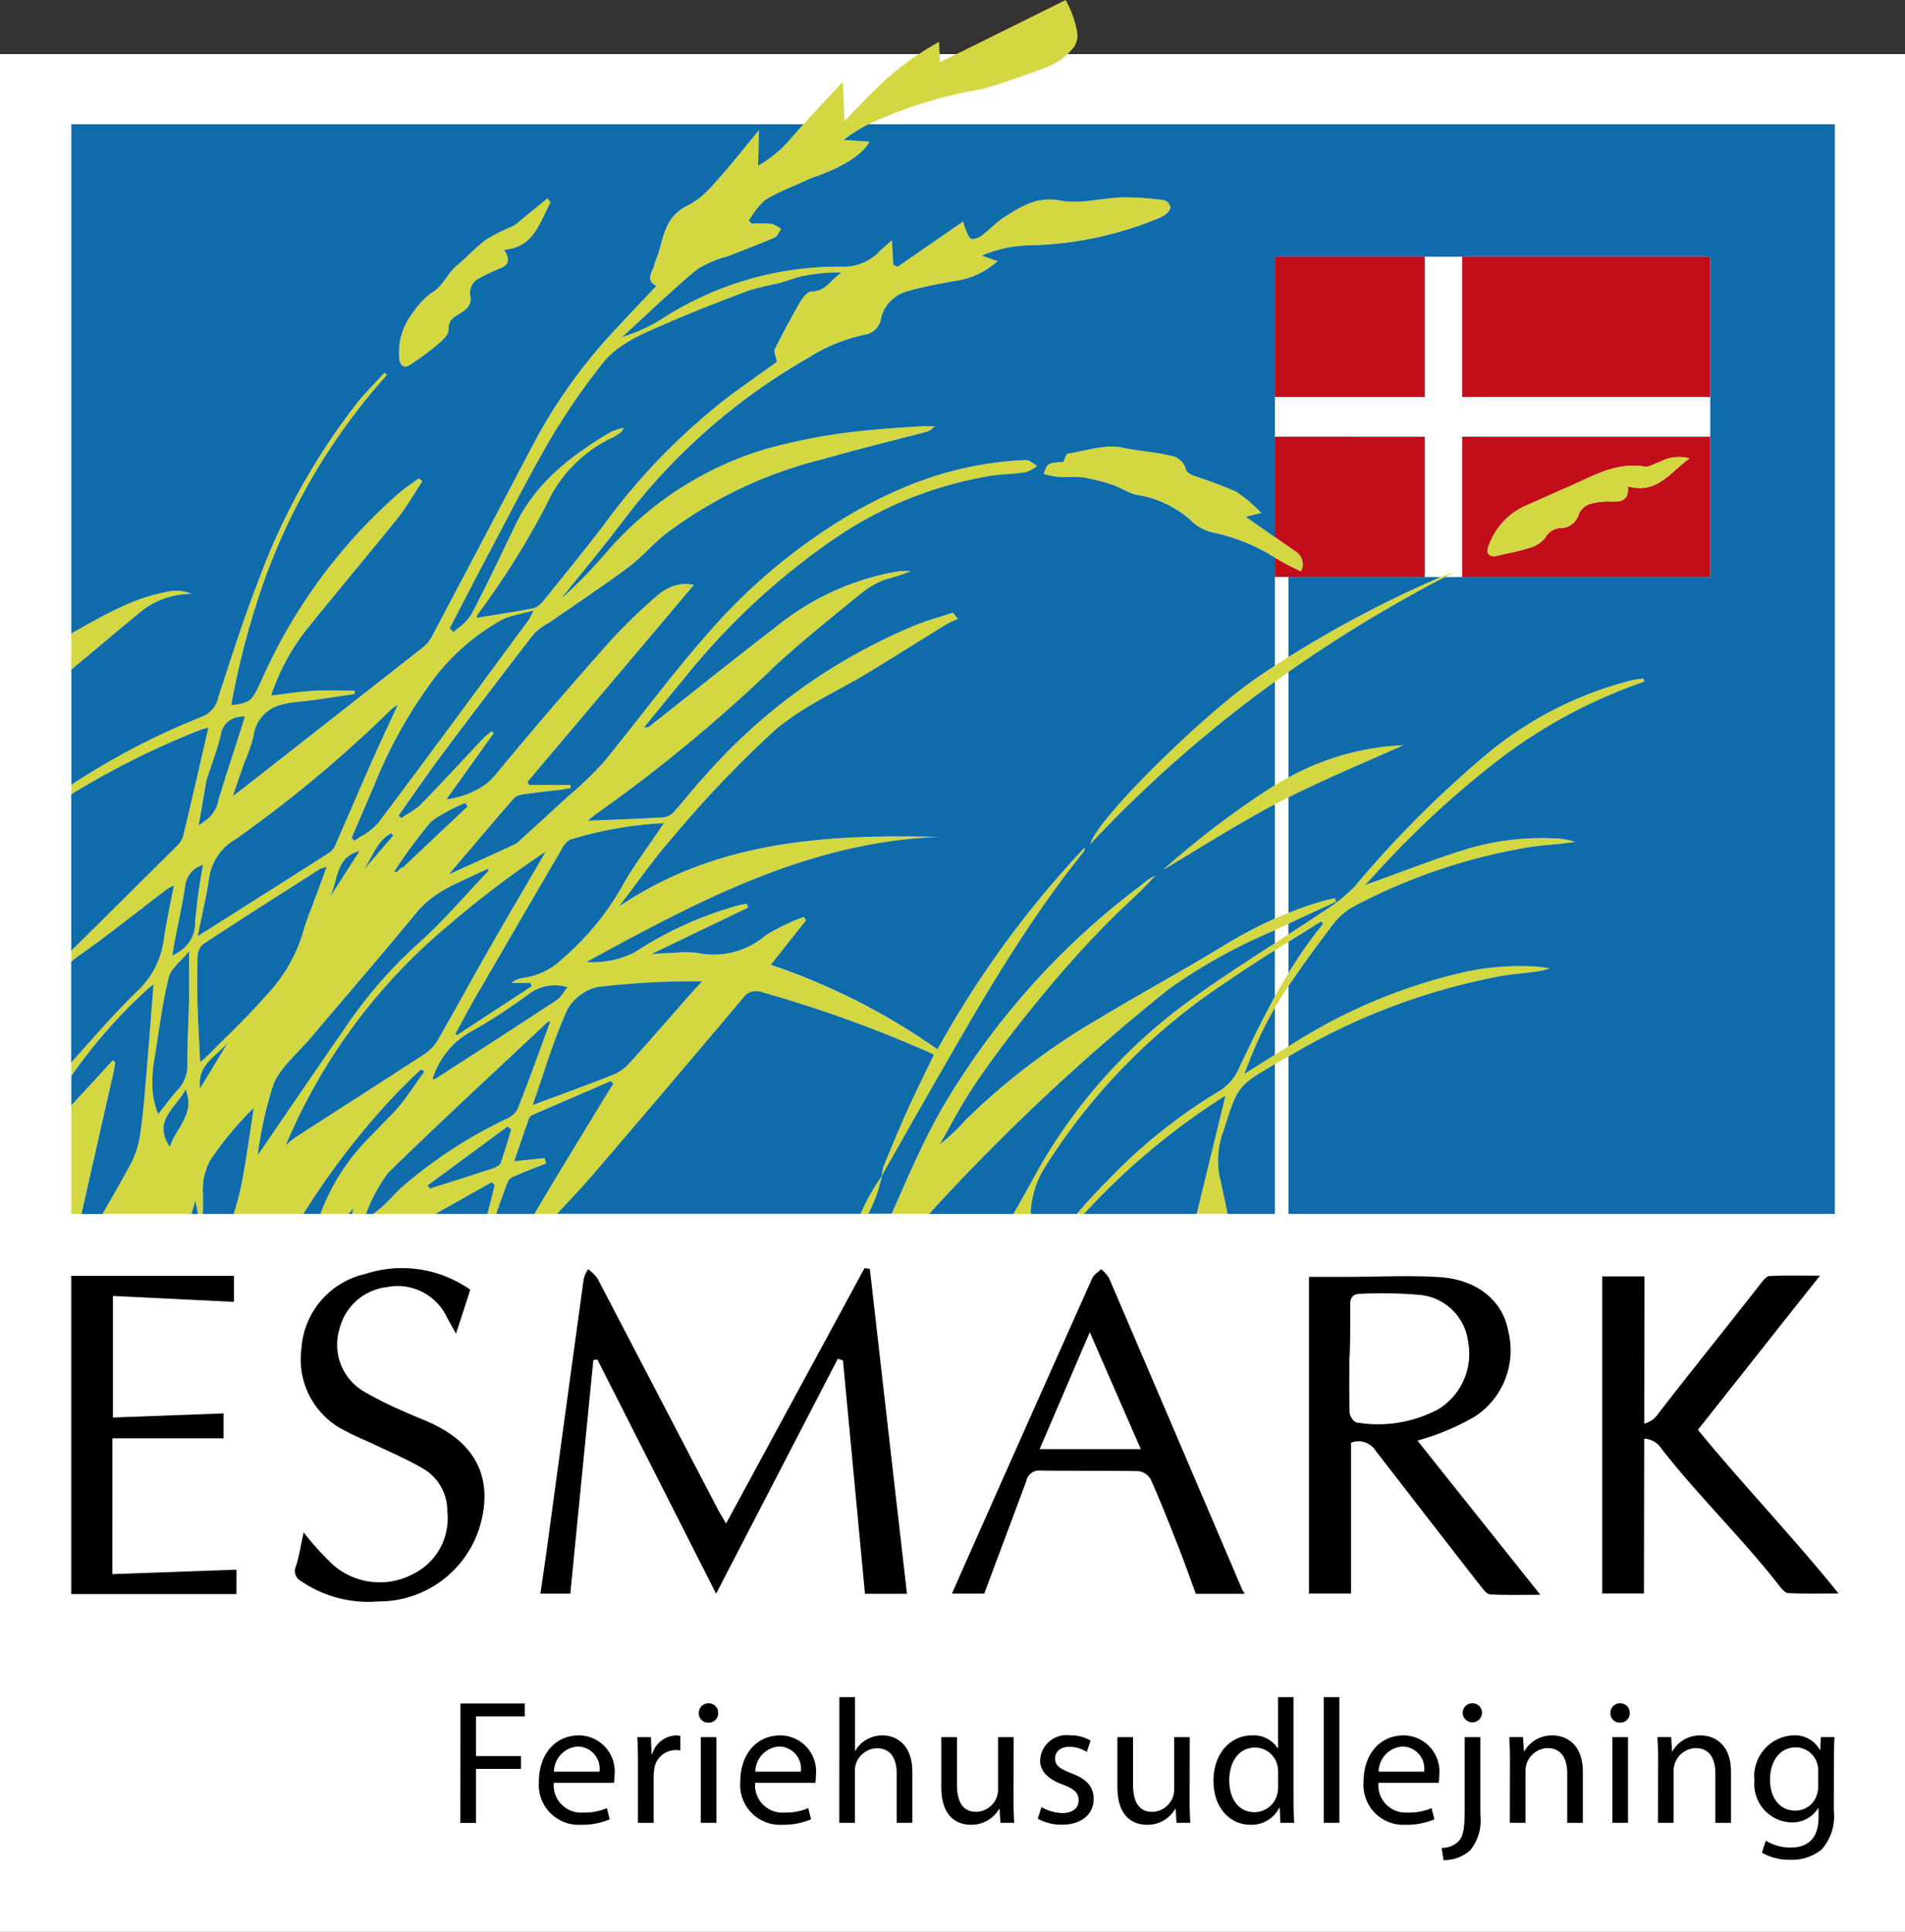
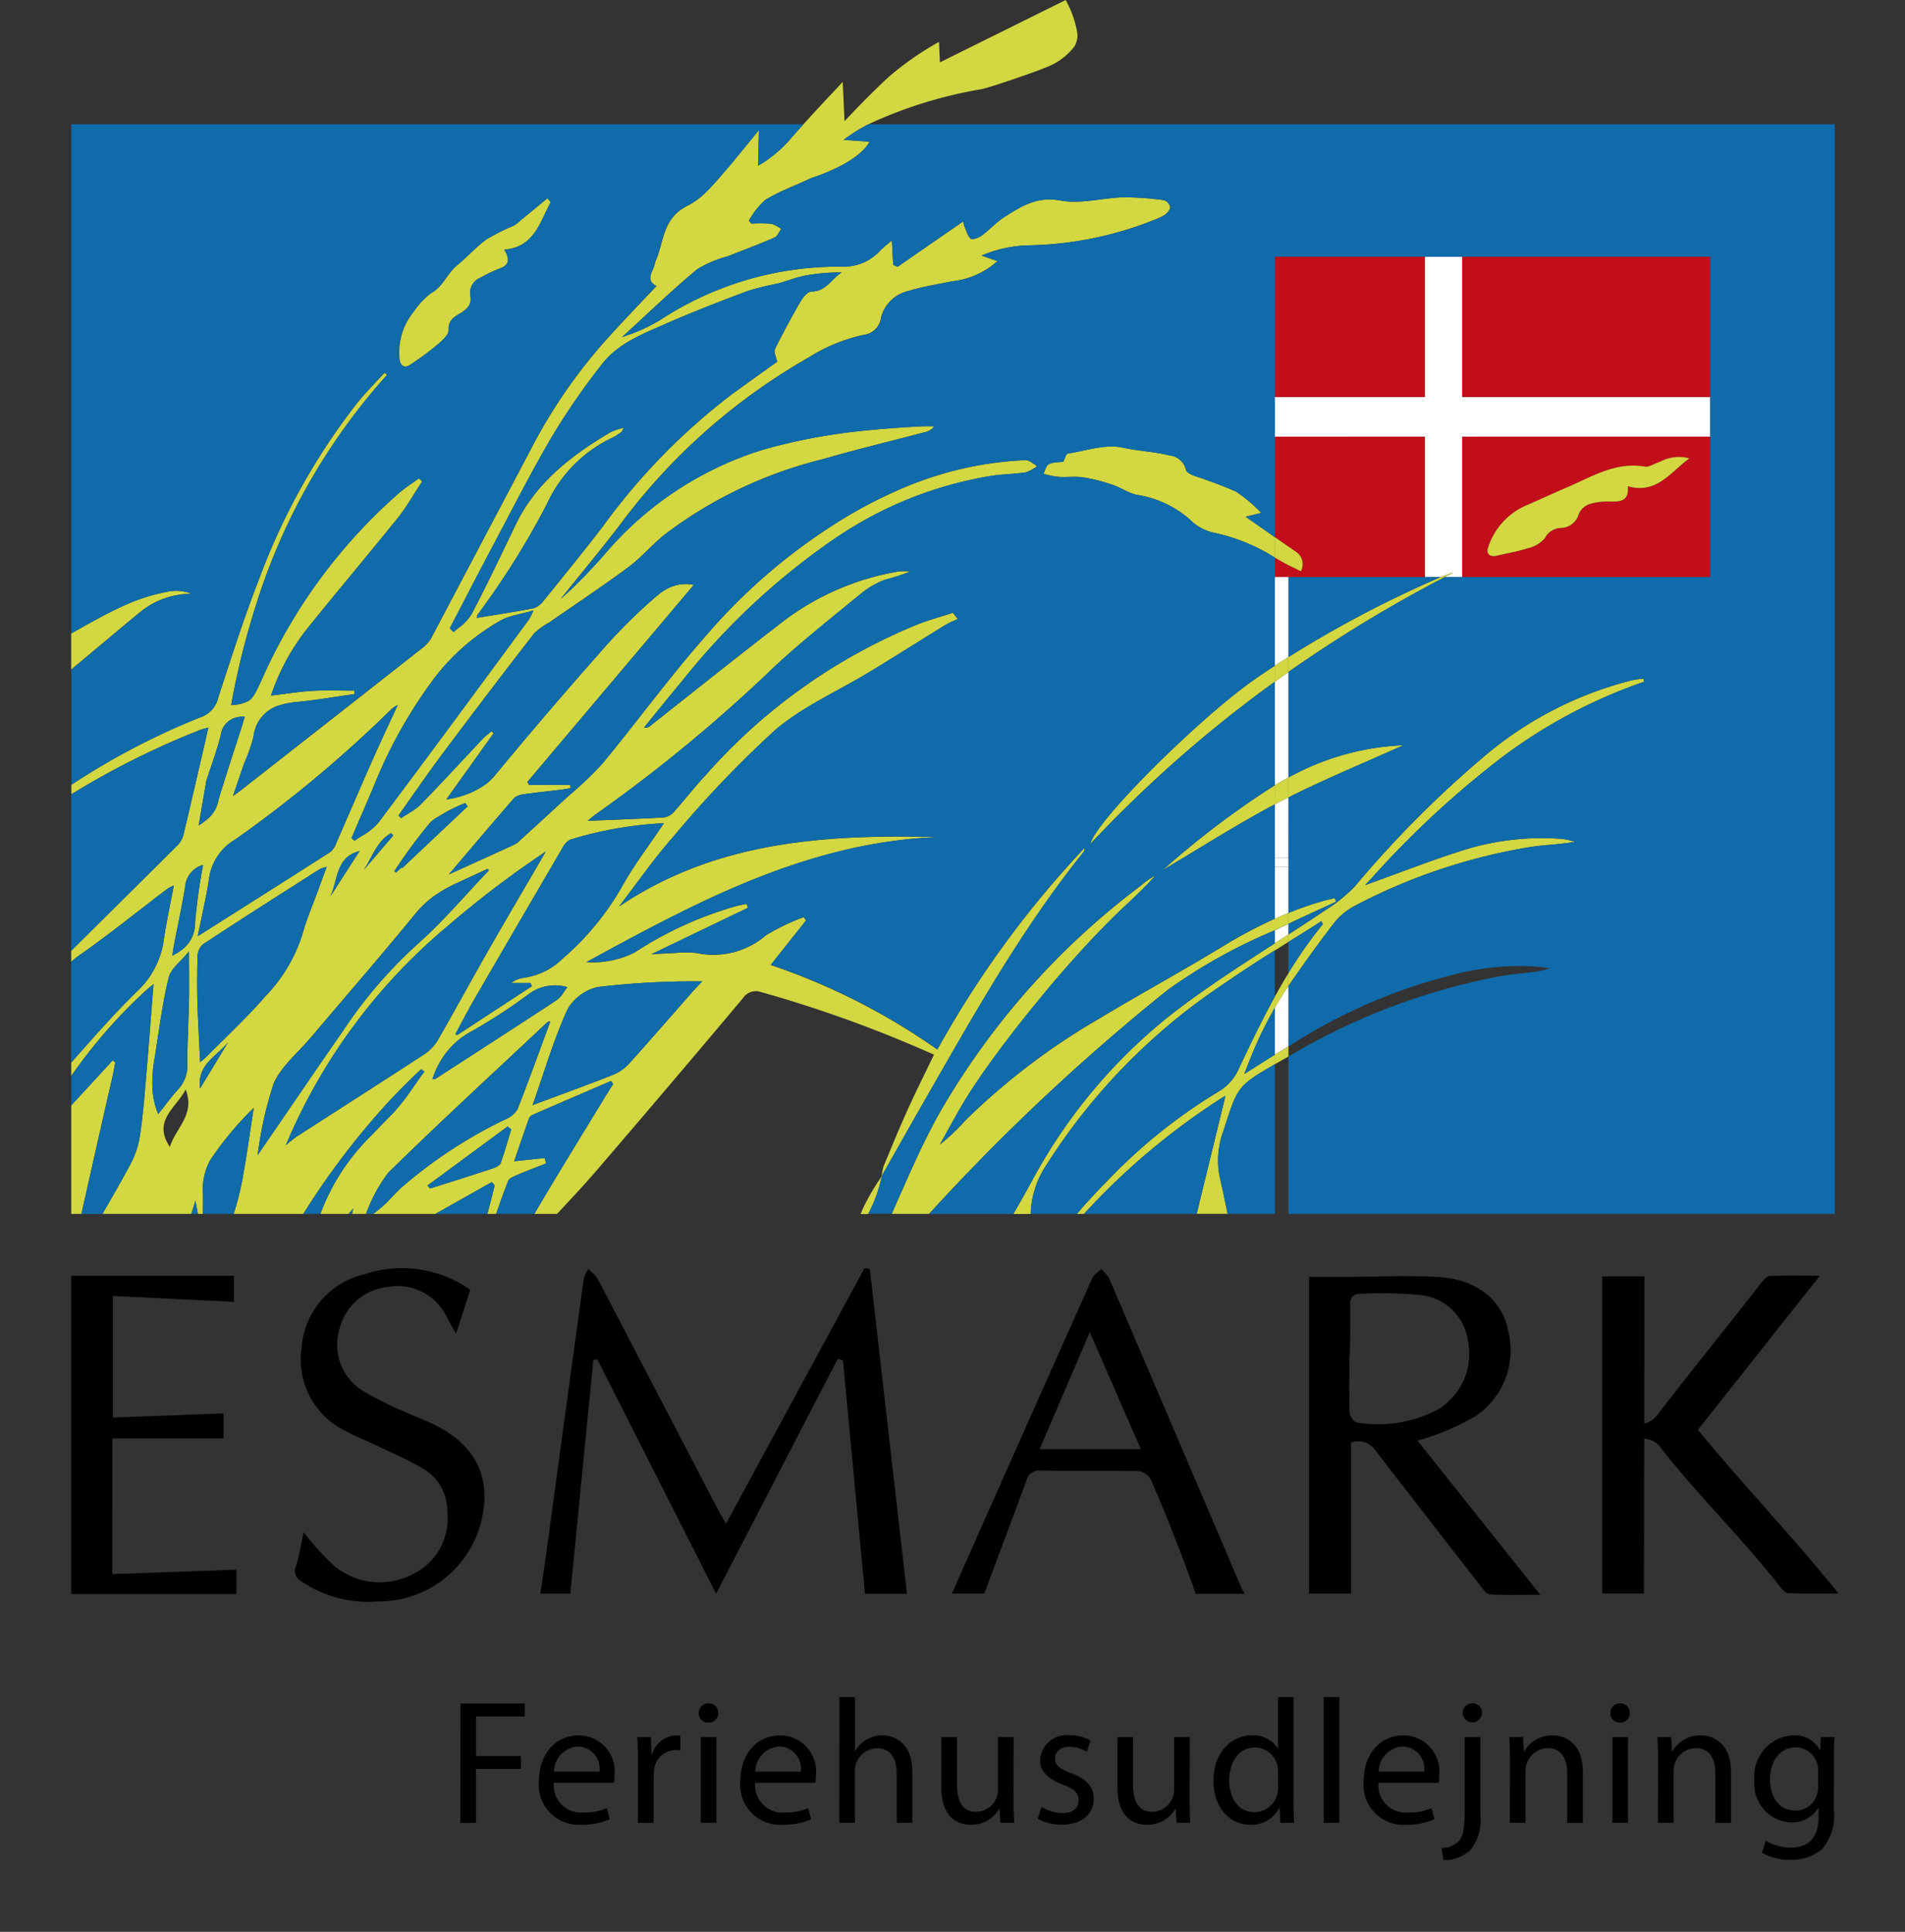
<svg xmlns="http://www.w3.org/2000/svg" data-name="Group 397" viewBox="0 0 134 135.864">
  <rect x="0" y="0" width="134" height="135.864" fill="#333333" stroke="none" />
  <defs>
    <clipPath id="a">
      <path fill="none" d="M0 0h134v135.864H0z" data-name="Rectangle 111" />
    </clipPath>
  </defs>
-   <path fill="#fff" d="M0 3.804h134v132.06H0z" data-name="Rectangle 106" />
+   <path fill="#fff" d="M0 3.804h134H0z" data-name="Rectangle 106" />
  <g data-name="Group 364">
    <g clip-path="url(#a)" data-name="Group 363">
      <path d="M115.656 100.169v.053l3.444.751.334-.42-.334-.412Z" data-name="Path 426" />
      <path d="M119.433 100.554c2.718-3.416 5.7-7.217 8.588-10.836-1.3 0-2.429-.033-3.551.027-.223.009-.469.33-.645.559-2.482 3.184-4.746 5.962-7.211 9.159a1.626 1.626 0 0 1-.958.657l.017-10.353h-2.97v22.3h2.934l.018-10.886a1.506 1.506 0 0 1 1.2.684c2.469 3.188 5.792 6.431 8.267 9.615.176.223.427.547.649.561 1.125.058 2.249.026 3.55.026-2.887-3.622-7.079-8.05-9.891-11.516" data-name="Path 427" />
      <path d="M115.425 100.171h-.561l.248 1.1a1.647 1.647 0 0 1 .542-.095v-.963Z" data-name="Path 428" />
      <path d="M115.425 100.171h.232v-.049a1.321 1.321 0 0 1-.4.015Z" data-name="Path 429" />
      <path d="m115.261 100.132-.4-.087a1.7 1.7 0 0 0 .4.087" data-name="Path 430" />
      <path d="m115.424 100.17.232.051v-.052Z" data-name="Path 431" />
      <path d="M7.906 101.158h7.82v-1.754c-2.606.1-5.205.195-7.782.289v-8.55c2.932.14 5.741.278 8.514.417v-1.833H5.012v22.384h11.622v-1.718c-2.895.1-5.787.205-8.732.313Z" data-name="Path 432" />
      <path d="m60.813 89.186-9.741 17.965c-.236-.412-.447-.744-.63-1.1q-4.208-8.078-8.421-16.151a2.953 2.953 0 0 0-.652-.639 2.523 2.523 0 0 0-.307.673q-1.288 9.347-2.552 18.689c-.154 1.139-.326 2.275-.5 3.458h2.106c.545-5.514 1.082-10.976 1.621-16.435.094-.009.186-.018.287-.026q4.166 8.214 8.348 16.465c2.884-5.564 5.718-11.044 8.559-16.521.124.036.248.073.365.112l1.547 16.416h2.955q-1.315-11.456-2.612-22.848c-.127-.02-.251-.042-.376-.059" data-name="Path 433" />
      <path d="M30.609 100.223c-.658-.325-1.355-.569-2.021-.881a26.515 26.515 0 0 1-3.04-1.508 3.817 3.817 0 0 1-1.655-4.416 3.9 3.9 0 0 1 3.331-2.9 3.839 3.839 0 0 1 4.212 2.122c.165.306.332.607.641 1.154.387-1.2.7-2.131 1-3.089a8.342 8.342 0 0 0-7.409-1.1 5.759 5.759 0 0 0-4.464 5.247 5.587 5.587 0 0 0 3.177 5.826c.649.355 1.339.617 2 .936 1.13.544 2.3 1.031 3.373 1.671a3.422 3.422 0 0 1 1.709 2.988 4.358 4.358 0 0 1-2.4 4.424 5 5 0 0 1-5.617-.627 19.917 19.917 0 0 1-2.087-2.3c-.192.86-.309 1.633-.537 2.373a.8.8 0 0 0 .364 1.061 8.4 8.4 0 0 0 5.414 1.424 7.417 7.417 0 0 0 7.115-5.153c1-3.249-.07-5.751-3.114-7.249" data-name="Path 434" />
      <path d="M80.943 104.042c.7 1.567 1.329 3.168 1.952 4.764.438 1.1.828 2.222 1.222 3.285h3.423c-.022-.127-.132-.222-.164-.3q-4.675-10.96-9.366-21.907a2.745 2.745 0 0 0-.559-.628c-.214.219-.514.4-.63.659q-4.559 10.206-9.094 20.425l-.764 1.733h2.272c1-2.684 1.986-5.294 2.954-7.906a.913.913 0 0 1 .981-.744c2.3.035 4.611-.005 6.912.043a1.174 1.174 0 0 1 .86.578m-7.815-2.124c1.189-2.766 2.312-5.391 3.529-8.227 1.237 2.836 2.385 5.466 3.593 8.227Z" data-name="Path 435" />
      <path d="M108.35 112.161c-2.99-3.751-5.853-7.336-8.644-10.845a16.924 16.924 0 0 0 4.087-1.722 5.564 5.564 0 0 0 2.281-6.046c-.389-2.074-2.176-3.554-4.789-3.726-2.137-.141-4.293-.023-6.436-.021h-2.774v22.269h2.961v-10.608a1.437 1.437 0 0 1 1.742.584q3.687 4.772 7.39 9.529c.18.226.422.548.644.559 1.119.059 2.243.027 3.538.027m-12.912-12.115c-.19-.019-.49-.432-.5-.676-.047-1.285-.022-2.573-.022-3.861.049 0 .075-2.535.058-3.792-.005-.481.224-.733.744-.726a30.331 30.331 0 0 1 4.028.068 3.776 3.776 0 0 1 3.526 3.33 4.556 4.556 0 0 1-2.121 4.734 9.022 9.022 0 0 1-5.71.922" data-name="Path 436" />
-       <path fill="#fff" d="m90.631 66.244-.955.6v3.252q.46-.835.955-1.65Z" data-name="Path 437" />
      <path fill="#fff" d="M104.114 27.92h-1.261v-9.868h-2.633v9.868H89.676v2.793h10.545v9.871h1.112a10.9 10.9 0 0 1 .928-.327c-.209.107-.415.218-.624.327h1.216v-9.871h17.449V27.92Z" data-name="Path 438" />
      <path fill="#c10e1a" d="M89.676 18.053h10.545v9.868H89.676z" data-name="Rectangle 107" />
      <path fill="#c10e1a" d="M89.676 30.714v7.063c.483.337.962.669 1.442 1a1.056 1.056 0 0 1 .387 1.4c-.458-.227-.88-.419-1.283-.647l-.546-.315v1.361h.955v.01h9.59v-9.871Z" data-name="Path 439" />
      <path fill="#c10e1a" d="M104.114 18.052h-1.261v9.868H120.3v-9.868Z" data-name="Path 440" />
      <path fill="#c10e1a" d="M104.114 30.714h-1.261v9.872H120.3v-9.871h-16.09m14.363 1.725c-1.237 1-2.18 2.3-4.074 1.762.111 1.036-.495 1.092-1.217 1.077a4.533 4.533 0 0 0-1.476.177 1.286 1.286 0 0 0-.752.7 1.334 1.334 0 0 1-1.281.981 1.307 1.307 0 0 0-1.1.713 2.223 2.223 0 0 1-1.237.721c-.693.229-1.43.342-2.143.517-.5.119-.79-.142-.6-.631a4.83 4.83 0 0 1 2.689-2.916c.939-.409 1.909-.857 2.838-1.256 1.724-.735 3.425-1.823 5.478-1.463.271.048.591-.159.876-.27l.275-.108a2.8 2.8 0 0 1 1.98-.2q-.129.1-.254.2" data-name="Path 441" />
      <path fill="#fff" d="M90.631 40.585h-.955v6.234q.468-.3.955-.609Z" data-name="Path 442" />
      <path fill="#fff" d="M90.631 47.261c-.32.225-.638.454-.955.683v7.278c.315-.186.633-.367.955-.539Z" data-name="Path 443" />
      <path fill="#fff" d="M90.631 56.082c-.2.1-.413.2-.617.3-.114.059-.225.125-.339.185v3.767h.955Z" data-name="Path 444" />
      <path fill="#fff" d="M89.676 40.575h.955v.01h-.955z" data-name="Rectangle 108" />
-       <path fill="#fff" d="M89.676 74.846v10.48h.955V74.305c-.3.172-.609.339-.911.515l-.045.026" data-name="Path 445" />
      <path fill="#fff" d="M90.631 60.966h-.955v3.648q.473-.213.955-.407Z" data-name="Path 446" />
      <path fill="#fff" d="M89.676 65.427v.909l.955-.617v-.746l-.124.058c-.276.134-.554.265-.831.4" data-name="Path 447" />
      <path fill="#fff" d="M89.676 70.874v3.3l.313-.193c.213-.131.429-.256.642-.385v-4.248l-.032.046a22.69 22.69 0 0 0-.923 1.478" data-name="Path 448" />
      <path fill="#fff" d="M89.676 60.335h.955v.631h-.955z" data-name="Rectangle 109" />
      <path fill="#d2d742" d="M81.894 14.081a20.633 20.633 0 0 0-2.874-.206c-1.487.042-3.025.493-4.441.226-1.644-.307-2.751.411-3.938 1.165-.571.364-1.036.9-1.589 1.3-.21.157-.652.315-.776.216a.682.682 0 0 1-.155-.2.177.177 0 0 1-.031-.055.428.428 0 0 1-.044-.086c-.02-.043-.041-.087-.057-.131v-.006a.067.067 0 0 1-.011-.029 1.697 1.697 0 0 0-.038-.089 2.811 2.811 0 0 0-.078-.208l-.023-.059a.98.98 0 0 1-.057-.212 1.281 1.281 0 0 1-.036-.132c-1.568 1.083-3.091 2.133-4.607 3.188-.075-.033-.147-.059-.217-.092-.032-.01-.058-.025-.092-.039-.026-.48-.056-.964-.086-1.543a1.849 1.849 0 0 1-.01-.189c-.314.277-.586.491-.832.733a3.465 3.465 0 0 1-2.668 1.122 22.862 22.862 0 0 0-12.731 3.706 11.49 11.49 0 0 1-2.218 1.063c-.178.063-.35.127-.531.186 1.747-1.6 3.451-3.24 5.266-4.76a7.921 7.921 0 0 1 2.163-.921c1.107-.439 2.217-.849 3.3-1.323.2-.083.308-.384.455-.593a.088.088 0 0 1 .009-.011 2.121 2.121 0 0 0-.678-.36 9.88 9.88 0 0 0-1.341-.017h-.074a3.56 3.56 0 0 0-.179-.2 5.518 5.518 0 0 1 1.143-1.453 10.487 10.487 0 0 1 1.175-.624.516.516 0 0 0 .055-.027l.62-.277c.355-.153.709-.3 1.055-.463.127-.059.254-.115.38-.174a13.255 13.255 0 0 0 2.221-.942c1.56-.863 1.834-1.6 1.834-1.6l-1.82-.124a11.368 11.368 0 0 1 1.743-1.1 30.957 30.957 0 0 1 7.976-2.472c.82-.19 3.89-1.255 4.455-1.507a4.461 4.461 0 0 0 2.067-1.5 1.5 1.5 0 0 0 .174-1.094A7.389 7.389 0 0 0 74.962 0l-4.37 2.167-4.477 2.218-.063-1.44a21.2 21.2 0 0 0-3.513 2.443c-1.443 1.312-3.134 3.135-3.134 3.135l-.126-2.758s-1.52 1.6-2.765 2.975c-.293.324-.571.635-.811.909a8.857 8.857 0 0 1-2.382 2.009l.061-2.508-1.693 2.069s-.057.067-.149.186c-.04.043-.084.092-.13.149-.35.414-.96 1.134-1.494 1.7-.061.064-.126.128-.187.191a5.324 5.324 0 0 1-1.355 1.019c-1.745.86-1.659 2.451-2.22 3.809-.1.217-.124.463-.225.672-.234.466-.336.886.253 1.167-1.234 1.312-2.442 2.559-3.6 3.849a37.157 37.157 0 0 0-5.156 7.473l-7.085 13.43a2.4 2.4 0 0 1-.618.7q-6.349 4.987-12.7 9.955a.247.247 0 0 1-.032.025l-.6.447c.314-.921.551-1.628.8-2.328a12.02 12.02 0 0 0 .643-1.863 2.563 2.563 0 0 1 1.914-2.222 5.728 5.728 0 0 1 1.065-.2c1.378-.128 2.748-.37 4.123-.563v-.241c-.965 0-1.929-.04-2.9.011s-1.924.213-2.977.336a15.506 15.506 0 0 1 2.452-4.583c2.124-2.655 4.328-5.25 6.459-7.9.645-.8 1.153-1.717 1.724-2.583l-.081-.073a7.305 7.305 0 0 0-.153-.139c-.447.328-.919.632-1.344.989a37.783 37.783 0 0 0-9.761 13.283c-.369.8-.557 1.174-.873 1.38a2.808 2.808 0 0 1-1.223.294 54.975 54.975 0 0 1 1.736-7 43.7 43.7 0 0 1 9.239-16.227c-.064-.048-.121-.1-.184-.147-.638.7-1.315 1.373-1.909 2.109a46.045 46.045 0 0 0-6.967 12.534c-1.053 2.7-1.924 5.463-2.824 8.211a1.889 1.889 0 0 1-1.231 1.369 50.444 50.444 0 0 0-9.1 4.755v.669a57.691 57.691 0 0 1 9.115-4.55c.046-.016.1-.03.145-.042.109-.028.223-.056.377-.1-.6 2.595-1.165 5.08-1.759 7.559a1.682 1.682 0 0 1-.429.732q-3.72 3.71-7.46 7.4v.784a4.965 4.965 0 0 1 .5-.407c2.138-1.494 4.167-3.138 6.246-4.715a3.616 3.616 0 0 1 .472-.252s0 .009 0 .013c-.251 1.331-.513 2.519-.692 3.724a6.1 6.1 0 0 1-1.851 3.674c-1.64 1.587-3.139 3.321-4.674 5.045v.945a36.225 36.225 0 0 1 5.286-6.041c.15-.134.309-.255.5-.417 0 .039-.006.078-.009.119-.187 2.355-.354 4.639-.556 6.921-.1 1.232-.211 2.466-.4 3.685a6.191 6.191 0 0 1-.615 1.851c-.636 1.209-1.329 2.393-2.015 3.582h6.26c.081-.27.176-.565.286-.929.055.3.106.561.15.815l.017.114h.343c.031-.448.024-.9.021-1.352a4.307 4.307 0 0 1 .512-2.434 23.258 23.258 0 0 1 3.059-3.674.478.478 0 0 1-.017.095c-.262 1.7-.495 3.4-.81 5.085a20.428 20.428 0 0 1-.587 2.282h4.9a53.628 53.628 0 0 1 6.035-7.925 44.663 44.663 0 0 1 2.252-2.25c.078.053.149.108.228.163-.647.865-1.214 1.808-1.927 2.61-.1.114-.193.234-.3.338-.5.505-.991 1.006-1.473 1.516a15.053 15.053 0 0 0-3.578 5.448 1.031 1.031 0 0 1-.035.1h1.984c.109-.13.222-.258.334-.388-.034.124-.063.257-.092.388h.983a11.082 11.082 0 0 1 1.554-2.888c.027-.025.049-.045.07-.067 3.642-3.569 7.4-7.024 11.122-10.518.034-.033.092-.036.224-.08-.767 2.072-1.493 4.1-2.278 6.095-.007.028-.02.056-.028.085a1.683 1.683 0 0 1-.793.69 32.581 32.581 0 0 0-7.382 4.832c-.43.388-.8.838-1.223 1.231a9.359 9.359 0 0 1-.762.62h4.375c1.321-.744 2.648-1.489 3.965-2.235q.1.113.207.22a86.072 86.072 0 0 1-.516 2.014h.62c.281-.8.552-1.579.849-2.327a.539.539 0 0 1 .241-.229 4.6 4.6 0 0 1 .456-.21c.648-.279 1.314-.523 1.97-.787-.032-.111-.058-.227-.092-.341a.134.134 0 0 0-.007-.035c-.669.07-1.337.139-2.148.225.363-1.071.7-2.053 1.047-3.028a.477.477 0 0 1 .251-.232.292.292 0 0 0 .037-.02c1.825-.8 3.65-1.576 5.475-2.366.052.073.1.148.15.222a3.284 3.284 0 0 0-.159.238l-.216.35c-.021.036-.051.069-.072.108-1.71 2.805-3.437 5.6-5.1 8.432h1.6c.934-1 1.861-1.984 2.736-3q5.2-6.052 10.341-12.171a1.092 1.092 0 0 1 1.28-.429 88.316 88.316 0 0 1 12.041 4.349l.118.051c-.64 1.331-1.277 2.592-1.857 3.881-.6 1.318-1.142 2.659-1.7 4a.734.734 0 0 0-.027.113l-.026.1c-.023.115-.048.234-.066.352l-.05.186a14.905 14.905 0 0 0-1.312 2.277c-.04.106-.086.206-.129.3h.537a9.981 9.981 0 0 0 .96-2.667.206.206 0 0 0-.022.026c1.014-1.786 2.017-3.576 3.042-5.357 3.44-5.994 6.809-12.033 11.162-17.443a.37.37 0 0 0 .067-.3c-.2.206-.385.421-.58.629a70.111 70.111 0 0 0-9.763 13.546 45.668 45.668 0 0 0-11.72-5.947c.095-.119.181-.226.271-.344.772-.971 1.5-1.886 2.214-2.791a2.592 2.592 0 0 0-.058-.079c-.037-.051-.075-.1-.109-.153a15.531 15.531 0 0 0-2.65 1.274 5.647 5.647 0 0 1-4.83 1.263 6.392 6.392 0 0 0-1.581-.01c-.495.013-1 .049-1.658.091.277-.137.554-.268.827-.4 2.048-.986 4.017-1.929 5.975-2.873-.026-.068-.049-.135-.078-.2a.546.546 0 0 1-.019-.066 6.491 6.491 0 0 0-.712.143 25.934 25.934 0 0 0-7.172 3.266 6.5 6.5 0 0 1-3.385.676c.236-.13.478-.258.718-.39 7.554-4.116 15.158-8.065 24.052-8.406-.954-.023-1.912-.035-2.864-.035-6.871.017-13.573.845-19.614 4.925 1.281-1.661 2.475-3.4 3.867-4.964a.018.018 0 0 0 .006-.012 77.47 77.47 0 0 1 7.082-7.413c1.972-1.694 4.469-2.769 6.718-4.141 1.78-1.082 3.538-2.2 5.311-3.289a7.226 7.226 0 0 1 .854-.4 11.437 11.437 0 0 1-.352-.442c-.84.274-1.689.506-2.511.827a39.982 39.982 0 0 0-14.908 10.62c-.029.034-.061.063-.089.095-.663.727-1.274 1.5-1.923 2.239-.066.072-.125.151-.19.223a1.187 1.187 0 0 1-.721.39c-1.758.1-3.521.161-5.346.237.11-.091.223-.183.337-.28.087-.067.17-.138.263-.2a108.441 108.441 0 0 0 12.609-10.428c1.94-1.784 4.011-3.426 6.053-5.1a6.04 6.04 0 0 1 1.637-.941 15.182 15.182 0 0 0 1.829-.594h-.164a3.8 3.8 0 0 0-.722.012 18.459 18.459 0 0 0-8.561 3.868c-2.993 2.3-5.934 4.663-8.9 7a.43.43 0 0 1-.41.094c.9-1.112 1.808-2.232 2.728-3.335a49.44 49.44 0 0 1 10.611-9.9c.035-.02.066-.04.1-.063a27.174 27.174 0 0 1 11.048-4.4c.778-.109 1.576-.118 2.355-.237a2.635 2.635 0 0 0 .782-.426.17.17 0 0 0-.035-.02c.014 0 .02-.015.035-.017-.266-.14-.528-.406-.784-.4a24.622 24.622 0 0 0-8.152 1.761 32.477 32.477 0 0 0-4.069 1.991 40.687 40.687 0 0 0-10.276 8.6c-2.542 2.885-4.819 6.005-7.266 8.974a25.116 25.116 0 0 1-2.4 2.289c-1.113 1.029-2.23 2.046-3.348 3.067a.407.407 0 0 0-.037.034 1.486 1.486 0 0 1-.372.3c-1.474.679-2.953 1.347-4.66 2.12 1.621-1.9 3.074-3.626 4.559-5.33a.8.8 0 0 1 .295-.2 1.515 1.515 0 0 1 .322-.092c.885-.129 1.779-.222 2.664-.327.242-.034.479-.075.718-.114 0-.065-.006-.137-.013-.2v-.028h-2.909l-.112-.213c3.879-4.589 7.757-9.176 11.706-13.856a2.717 2.717 0 0 0-1.665.169 3.737 3.737 0 0 0-.947.61 38.324 38.324 0 0 0-3.5 3.426 339.647 339.647 0 0 0-7.878 9.191 4.187 4.187 0 0 1-.664.637 6.192 6.192 0 0 1-2.751 1.05c1.144-1.6 2.232-3.126 3.322-4.646l-.1-.1-.046-.049c-.2.171-.416.325-.6.514-1.465 1.553-2.913 3.13-4.4 4.656a3.072 3.072 0 0 1-.456.364c-.291.206-.616.382-.916.582-.052-.064-.109-.129-.168-.2 1.046-1.471 2.067-2.964 3.151-4.411q3.153-4.212 6.376-8.374a4.572 4.572 0 0 1 1.058-.767c1.862-1.295 3.755-2.549 5.58-3.9.905-.671 1.646-1.559 2.522-2.272A30.4 30.4 0 0 1 57.849 32.3c2.379-.687 4.79-1.27 7.188-1.9a1.236 1.236 0 0 0 .693-.419c-.271 0-.543-.012-.814 0a72.961 72.961 0 0 0-4.212.314 40.527 40.527 0 0 0-6.952 1.305 23.8 23.8 0 0 0-11.272 7.434c-.708.8-1.435 1.577-2.205 2.317a22.28 22.28 0 0 1-.834.765c1.522-1.9 3.091-3.771 4.553-5.721a43.048 43.048 0 0 1 12.84-11.228 12.1 12.1 0 0 1 3.924-1.621 1.374 1.374 0 0 0 1.212-1.225 2.586 2.586 0 0 1 1.9-1.852c1.028-.31 2.1-.486 3.158-.693a5.637 5.637 0 0 0 3.056-1.348.41.41 0 0 0 .075-.065c-.335-.116-.614-.213-.966-.338a2.512 2.512 0 0 1-.153-.052 8.953 8.953 0 0 1 3.5-.722 24.931 24.931 0 0 0 8.627-1.779 4.3 4.3 0 0 0 .785-.373 1.146 1.146 0 0 0 .2-.2.536.536 0 0 0 .156-.34.662.662 0 0 0-.421-.481M35.304 81.542c-.027.079-.046.163-.076.242-.066.171-.344.316-.547.385-1.471.486-2.95.948-4.427 1.415-.06-.071-.121-.138-.184-.209.176-.131.351-.257.527-.385l5.109-3.765.251.209c-.21.7-.413 1.414-.654 2.108M16.57 59.025a87.785 87.785 0 0 0 10.87-9.057 1.587 1.587 0 0 1 .537-.376c-.027.045-.044.1-.07.143-.6 1.3-1.212 2.6-1.791 3.908-.833 1.88-1.637 3.772-2.465 5.652a1.4 1.4 0 0 1-.426.634c-2.844 1.82-5.7 3.628-8.758 5.56l-.548.344a.017.017 0 0 1-.011.01c.149-.74.3-1.436.44-2.116.141-.664.269-1.312.361-1.964a3.778 3.778 0 0 1 1.861-2.738m8.289.981a2.653 2.653 0 0 1 .436-.154q-.648 1-1.289 2c-.263.4-.519.806-.779 1.206.511-1.049.4-2.476 1.632-3.056m-10.366-5.021c.22-.692.464-1.377.687-2.07.062-.2.124-.4.184-.6s.115-.409.168-.615a1.446 1.446 0 0 1 1.187-1.255 2.477 2.477 0 0 1 .5-.05c-.081.267-.147.5-.219.734-.546 1.706-1.11 3.4-1.629 5.114a2.245 2.245 0 0 1-.82 1.4c-.153.121-.337.258-.58.425.185-1.082.361-2.093.533-3.1ZM12.325 79.83a4.369 4.369 0 0 0-.378.834c-1.223-1.85.4-2.7 1.115-4.038a2.12 2.12 0 0 1 .086.264c.358 1.226-.317 2.05-.824 2.941m.972-9.5c-.029 1.5-.127 3.005-.116 4.5a2.448 2.448 0 0 1-.652 1.786c-.3.332-.59.695-.882 1.076-.167.215-.334.431-.519.659a5.625 5.625 0 0 1-.386-1.54 9.354 9.354 0 0 1 .148-2.456c.046-.293.092-.583.132-.875.248-1.586.464-3.174.846-4.722.155-.647.872-1.154 1.429-1.847v.259c0 1.181.014 2.171 0 3.157m.426-5.441a2.335 2.335 0 0 1-.895 1.885 3.849 3.849 0 0 1-.705.437c.057-.347.092-.629.15-.91.253-1.34.555-2.669.761-4.015a1.723 1.723 0 0 1 1.223-1.449.079.079 0 0 0 .028-.012 40.629 40.629 0 0 0-.561 4.064m2.125 8.736c-.4.665-.81 1.334-1.231 2.034l-.542.893c-.228-1.711 1.2-2.273 1.958-3.237-.061.1-.125.2-.186.31m-1.213.586-.185.182a4.838 4.838 0 0 1-.375.306c-.066-1.455-.144-2.811-.188-4.165-.013-.43-.013-.859-.02-1.287 0-.226 0-.452.007-.677 0-.424.005-.85.019-1.276a1.2 1.2 0 0 1 .369-.87 463.287 463.287 0 0 1 4.418-2.866l3.812-2.433a2.385 2.385 0 0 1 .484-.152c-.21.574-.383 1.032-.546 1.489-.4 1.115-.879 2.208-1.19 3.348a11.072 11.072 0 0 1-2.6 4.289c-1.254 1.442-2.658 2.752-4.008 4.112m15.986 1.669a.622.622 0 0 1-.2.023 5.947 5.947 0 0 1 1.456-2.42 5.7 5.7 0 0 1 1.361-.981 39.373 39.373 0 0 0 4.031-2.638 3.067 3.067 0 0 1 2.647-.431c-.1.127-.191.252-.274.373a1.937 1.937 0 0 1-.47.526c-2.841 1.867-5.7 3.707-8.55 5.55m11.407-6.458a57.324 57.324 0 0 1 6.206-.4c.271-.013.562-.006 1.023 0h.136c-.35.371-.519.549-.684.733-1.479 1.678-2.942 3.373-4.443 5.032a3.143 3.143 0 0 1-1.115.795c-1.832.723-3.687 1.394-5.684 2.14.813-2.308 1.462-4.544 2.414-6.646a2.459 2.459 0 0 1 .441-.636 3.274 3.274 0 0 1 1.707-1.018m-1.98-10.335a.672.672 0 0 1 .062-.034 26.994 26.994 0 0 1 6.595-1.157c-1.049 1.566-2.082 2.906-2.9 4.368a19.278 19.278 0 0 1-1.817 2.675 19.614 19.614 0 0 1-2.459 2.527 4.823 4.823 0 0 1-2.57 1.285c-.017 0-.028.007-.046.012a1.831 1.831 0 0 0-.954.371h1.356c.017.034.026.066.04.1s.035.085.055.129l-5.262 3.443a1.369 1.369 0 0 0-.113-.085c.424-.778.829-1.562 1.266-2.326q3.114-5.367 6.246-10.726a1.492 1.492 0 0 1 .5-.582m-1.656.8c-1.455 2.513-2.826 4.827-4.155 7.157-1.161 2.038-2.278 4.1-3.451 6.131-.052.091-.116.179-.176.262a3.205 3.205 0 0 1-.782.723c-2.98 1.944-5.977 3.854-8.961 5.779a9.306 9.306 0 0 0-.759.608 40.545 40.545 0 0 1 11.429-15.452 70.833 70.833 0 0 1 6.859-5.206m-6.315 2.247c.732-.346 1.477-.685 2.214-1.028.032.035.07.07.1.1-1.693 1.766-3.276 3.66-5.11 5.262a32.291 32.291 0 0 0-5.176 6.052c-1.813 2.609-3.6 5.236-5.392 7.851-.2.29-.4.573-.591.859a26.64 26.64 0 0 1 1.116-5c.523-1.233 1.71-2.182 2.612-3.25 2.472-2.92 4.977-5.8 7.4-8.762a6.714 6.714 0 0 1 1.308-1.219 9.668 9.668 0 0 1 1.514-.87m-6.479-.961c.6-.894.915-2.011 1.908-2.569a.036.036 0 0 1 .018.018c.049.044.1.089.147.136-.413.48-.825.958-1.234 1.439l-.84.975m4.66-3.308a2.434 2.434 0 0 1 .614-.444 10.708 10.708 0 0 1 1.863-.941c.049.079.1.158.159.237q-2.3 2.167-4.6 4.339c-.024-.013-.042-.029-.062-.039-.121.116-.245.231-.369.346-.04-.027-.082-.056-.126-.084a36.18 36.18 0 0 1 2.517-3.414m6.955-14.29c-3.524 4.776-7.036 9.556-10.6 14.3a4.437 4.437 0 0 1-1.219.958c-.153.1-.3.2-.447.3-.069-.064-.141-.124-.212-.189.533-1.253 1.084-2.5 1.611-3.758a33.373 33.373 0 0 1 4.308-7.614 15.5 15.5 0 0 1 4.589-3.939 3.041 3.041 0 0 1 .624-.258c.483-.157 1.04-.255 1.666-.438a6.208 6.208 0 0 1-.317.64M59.06 19.26c-.634.474-1.035 1.249-1.975 1.242-.248 0-.574.368-.738.641a61.214 61.214 0 0 0-1.834 3.407c-.1.2.08.534.148.894-.988.707-2.1 1.5-3.2 2.3a44.575 44.575 0 0 0-9.033 9.248c-1.377 1.8-2.814 3.559-4.238 5.322a1.7 1.7 0 0 1-.387.345 1.123 1.123 0 0 1-.283.123c-1.312.251-2.636.452-3.982.674a.625.625 0 0 1 .076-.248 56.608 56.608 0 0 0 4.861-7.762 9.536 9.536 0 0 1 4.64-4.68 4.129 4.129 0 0 0 .6-.385c.032-.022.049-.072.124-.22.013-.027.026-.049.041-.084a5.636 5.636 0 0 0-.923.312c-2.75 1.635-5.248 3.531-6.688 6.522-1.016 2.113-2.021 4.234-3.109 6.31a3.63 3.63 0 0 1-.963.985c-.1.084-.2.164-.293.253-.082-.091-.172-.179-.261-.271.939-1.8 1.863-3.6 2.811-5.387 1.437-2.7 2.817-5.432 4.362-8.072a48.947 48.947 0 0 1 3.533-5.118c1.128-1.462 2.863-2.126 4.5-2.847 1.9-.835 3.844-1.582 5.787-2.314a21 21 0 0 1 2.068-.507c.654-.175 1.282-.435 1.943-.561a13.239 13.239 0 0 1 2.561-.221c-.051.033-.1.07-.141.1" data-name="Path 449" />
      <path fill="#d2d742" d="M12.503 41.845a5.629 5.629 0 0 1 .943-.08.914.914 0 0 0-.156-.072 2.957 2.957 0 0 0-1.582-.065 13.088 13.088 0 0 0-3.1 1.013c-1.209.549-2.375 1.222-3.6 1.906v2.54c1.6-1.325 3.184-2.671 4.79-3.991a5.646 5.646 0 0 1 2.7-1.251" data-name="Path 450" />
      <path fill="#d2d742" d="M8.106 74.716c-.014-.016-.037-.028-.054-.045-.041-.035-.085-.068-.125-.1l-2.915 3.168v7.635h.712q1.106-4.951 2.242-9.9c.052-.251.092-.511.139-.764" data-name="Path 451" />
      <path fill="#d2d742" d="M92.553 65.035c.132-.083.264-.164.391-.247.037.066.075.134.11.2a30.153 30.153 0 0 0-2.423 3.449v.909c1.035-1.508 2.1-3 3.215-4.441a4.618 4.618 0 0 1 1.5-1.224 40.579 40.579 0 0 1 12.329-4.113c.7-.108 1.414-.15 2.122-.225.272-.03.543-.068 1-.124a3.839 3.839 0 0 0-.931-.216 18.383 18.383 0 0 0-6.678.712c-2.408.743-4.752 1.676-7.165 2.537.187-.206.377-.4.561-.6a66.912 66.912 0 0 1 8.308-7.8 36.182 36.182 0 0 1 10.769-5.907c-.023-.077-.037-.145-.055-.218-.129.018-.259.029-.386.045a3.7 3.7 0 0 0-.369.059 25.748 25.748 0 0 0-10.225 5.175 75.329 75.329 0 0 0-9.328 9.339 10.815 10.815 0 0 1-2.067 1.666c-.86.58-1.73 1.148-2.6 1.712v.525l1.922-1.2" data-name="Path 452" />
-       <path fill="#d2d742" d="M105.713 68.619c.674-.109 1.358-.161 2.038-.249a5.779 5.779 0 0 0 1.262-.268 11.658 11.658 0 0 0-1.338-.147 18.312 18.312 0 0 0-4.685.41 38.489 38.489 0 0 0-12.359 5.232v.707a45.442 45.442 0 0 1 15.082-5.686" data-name="Path 453" />
      <path fill="#d2d742" d="M86.084 79.467c.966-3.033.943-3.074 3.592-4.621v-.67c-.674.417-1.354.852-2.15 1.352.089-.244.185-.472.277-.708a28.029 28.029 0 0 1 1.873-3.947v-.782c-.9 1.628-1.705 3.307-2.5 4.989a3.492 3.492 0 0 1-1.387 1.644 37.752 37.752 0 0 0-7.849 6.275 54.136 54.136 0 0 0-1.611 1.709c-.2.219-.388.446-.578.665h.5a49.03 49.03 0 0 1 9.666-8.14c.1-.056.2-.119.283-.165-.658 2.706-1.329 5.444-2.025 8.3h2.178c-.19-.921-.37-1.789-.568-2.652a5.97 5.97 0 0 1 .3-3.254" data-name="Path 454" />
      <path fill="#d2d742" d="M73.488 82.118a42.853 42.853 0 0 1 12.747-13.024 83.646 83.646 0 0 1 3.44-2.252v-.5c-2.47 1.594-4.939 3.186-7.257 4.98a37.513 37.513 0 0 0-9.841 11.748 93.82 93.82 0 0 1-1.3 2.309h1.229c0-.1 0-.19.008-.285a6.465 6.465 0 0 1 .972-2.971" data-name="Path 455" />
      <path fill="#d2d742" d="M89.676 74.176v.67l.045-.026c.3-.177.607-.343.911-.515v-.707c-.214.129-.429.254-.642.385l-.313.193" data-name="Path 456" />
      <path fill="#d2d742" d="m89.676 66.841.955-.6v-.525l-.955.617Z" data-name="Path 457" />
      <path fill="#d2d742" d="M89.676 70.091v.782c.291-.5.6-1 .923-1.478l.032-.045v-.909q-.5.815-.955 1.65" data-name="Path 458" />
      <path fill="#d2d742" d="M82.197 69.578a38.3 38.3 0 0 1 7.479-4.151v-.813a33.214 33.214 0 0 0-3.641 1.93c-2.883 1.757-5.854 3.371-8.743 5.113a47.234 47.234 0 0 0-9.368 7.121 13.926 13.926 0 0 1-1.811 1.718c.153-.263.3-.531.447-.8.5-.9.989-1.806 1.541-2.677.717-1.136 1.5-2.23 2.305-3.309a89.936 89.936 0 0 1 2.542-3.237 79.454 79.454 0 0 1 2.618-3.067 64.478 64.478 0 0 1 2.837-2.986c.954-.935 1.973-1.806 2.878-2.855-.219.135-.441.258-.645.41-.173.134-.337.272-.511.406a53.047 53.047 0 0 0-14 15.824c-1.289 2.291-2.322 4.729-3.389 7.137a.07.07 0 0 0-.015.029h2.636a147.965 147.965 0 0 1 16.843-15.8" data-name="Path 459" />
      <path fill="#d2d742" d="M92.147 64.26c.613-.282 1.224-.559 1.834-.843-.026-.083-.05-.169-.078-.253-.067.015-.133.03-.2.043-.124.031-.248.059-.375.088-.057.016-.115.027-.175.043a24.49 24.49 0 0 0-2.521.868v.766c.5-.241 1.008-.478 1.518-.713" data-name="Path 460" />
      <path fill="#d2d742" d="m90.506 65.031.124-.058v-.769q-.482.194-.955.407v.813c.278-.131.555-.262.831-.4" data-name="Path 461" />
      <path fill="#d2d742" d="m87.618 36.341 1.1-.271a10.535 10.535 0 0 0-1.777-1.5 31.393 31.393 0 0 0-2.949-1.109c-.217-.086-.532-.241-.566-.41a1.323 1.323 0 0 0-1.164-1.024c-1.081-.272-2.2-.307-3.3-.549-1.2-.268-2.566.217-3.855.419-.134.02-.208.363-.317.577-1.116.081-1.116.081-1.384.852a7.116 7.116 0 0 0 1.047.21c.582.037 1.17-.047 1.741.036a12.28 12.28 0 0 1 2.027.51c.588.193 1.117.573 1.707.71a7.407 7.407 0 0 1 3.747 1.724 3.319 3.319 0 0 0 1.619.928 13.135 13.135 0 0 1 4.376 1.767v-1.437c-.669-.466-1.346-.942-2.057-1.436" data-name="Path 462" />
      <path fill="#d2d742" d="M91.505 40.176a1.056 1.056 0 0 0-.387-1.4c-.48-.327-.959-.659-1.442-1v1.438l.546.315c.4.227.825.419 1.283.647" data-name="Path 463" />
      <path fill="#d2d742" d="m116.848 32.438-.275.108c-.286.111-.606.318-.876.27-2.053-.36-3.754.728-5.478 1.463-.929.4-1.9.848-2.838 1.256a4.83 4.83 0 0 0-2.689 2.916c-.191.489.1.75.6.631.712-.174 1.45-.288 2.143-.517a2.221 2.221 0 0 0 1.237-.721 1.307 1.307 0 0 1 1.1-.712 1.335 1.335 0 0 0 1.281-.981 1.288 1.288 0 0 1 .752-.7 4.534 4.534 0 0 1 1.476-.177c.722.016 1.327-.041 1.217-1.077 1.894.535 2.837-.762 4.074-1.762q.125-.1.255-.2a2.8 2.8 0 0 0-1.98.2" data-name="Path 464" />
      <path fill="#d2d742" d="M90.631 46.21v1.051a96.872 96.872 0 0 1 11.007-6.676h-.3a78.6 78.6 0 0 0-10.7 5.625" data-name="Path 465" />
      <path fill="#d2d742" d="M88.085 47.895c-3.743 2.655-10.978 9.773-11.393 11.466a89.731 89.731 0 0 1 12.983-11.417V46.82c-.555.361-1.092.722-1.59 1.076" data-name="Path 466" />
      <path fill="#d2d742" d="M101.333 40.585h.3c.208-.108.414-.22.624-.327a10.9 10.9 0 0 0-.928.327" data-name="Path 467" />
      <path fill="#d2d742" d="M90.631 46.21q-.487.3-.955.609v1.124c.317-.229.635-.458.955-.683Z" data-name="Path 468" />
      <path fill="#d2d742" d="M81.787 61.194c2.625-1.55 5.2-3.2 7.888-4.625v-1.346a61.161 61.161 0 0 0-7.888 5.972" data-name="Path 469" />
      <path fill="#d2d742" d="M98.713 52.41a18.278 18.278 0 0 0-8.082 2.273v1.4c2.643-1.326 5.385-2.452 8.082-3.67" data-name="Path 470" />
      <path fill="#d2d742" d="M90.631 56.084v-1.4c-.322.172-.64.352-.955.539v1.346c.114-.06.225-.126.339-.185.2-.105.412-.2.617-.3" data-name="Path 471" />
      <path fill="#d2d742" d="M28.831 25.666a20.248 20.248 0 0 0 1.96-1.442c.325-.277.784-.687.77-1.014-.035-.706.392-.919.833-1.189s.807-.6.7-1.2a1.129 1.129 0 0 1 .692-1.286 10.288 10.288 0 0 1 1.355-.648c.7-.251.745-.671.326-1.331 2.132-.17 2.506-1.943 3.282-3.346l-.234-.272c-.611.5-1.219 1.007-1.834 1.506a3.273 3.273 0 0 1-.533.419 14.99 14.99 0 0 0-1.929.969c-.741.536-1.355 1.25-2.071 1.83-.694.569-.975 1.491-1.828 1.954a5.33 5.33 0 0 0-1.206 1.288 4.528 4.528 0 0 0-1.014 3.309c.011.369.265.758.736.45" data-name="Path 472" />
      <path fill="#0f6baa" d="M79.112 8.74H61.083a11.382 11.382 0 0 0-1.743 1.1l1.82.124s-.274.735-1.834 1.6a13.259 13.259 0 0 1-2.221.942c-.126.059-.253.115-.38.174-.346.159-.7.31-1.055.463l-.62.277a.543.543 0 0 1-.055.027 10.441 10.441 0 0 0-1.175.624 5.511 5.511 0 0 0-1.143 1.453c.061.064.121.134.18.2h.074a9.92 9.92 0 0 1 1.341.017 2.116 2.116 0 0 1 .678.361.055.055 0 0 0-.009.011c-.147.209-.254.51-.455.593-1.087.474-2.2.884-3.3 1.323a7.921 7.921 0 0 0-2.163.921c-1.814 1.52-3.518 3.162-5.266 4.76.181-.059.352-.123.531-.186a11.493 11.493 0 0 0 2.218-1.063 22.864 22.864 0 0 1 12.731-3.706 3.464 3.464 0 0 0 2.671-1.122c.247-.242.518-.457.832-.733a1.85 1.85 0 0 0 .009.188c.031.579.061 1.063.086 1.543.034.014.061.029.092.038.07.033.142.059.217.092 1.516-1.055 3.039-2.1 4.607-3.188.012.052.023.095.036.132a1.021 1.021 0 0 0 .057.212c.007.019.014.04.023.059.027.065.055.135.078.206v.005c.014.031.026.058.038.089a.058.058 0 0 0 .011.029v.006c.017.044.037.088.057.131a.469.469 0 0 0 .044.086.18.18 0 0 0 .032.055.679.679 0 0 0 .155.2c.124.1.566-.058.776-.216.554-.406 1.018-.939 1.59-1.3 1.187-.754 2.294-1.473 3.938-1.165 1.416.266 2.953-.184 4.441-.227a20.639 20.639 0 0 1 2.875.206.663.663 0 0 1 .421.481.537.537 0 0 1-.156.34 1.146 1.146 0 0 1-.2.2 4.33 4.33 0 0 1-.785.373 24.936 24.936 0 0 1-8.627 1.779 8.957 8.957 0 0 0-3.5.722c.052.02.1.036.153.052.352.125.631.222.966.338a.41.41 0 0 1-.075.065 5.638 5.638 0 0 1-3.057 1.348c-1.055.208-2.13.383-3.158.693a2.586 2.586 0 0 0-1.9 1.852 1.374 1.374 0 0 1-1.212 1.225 12.1 12.1 0 0 0-3.923 1.621 43.037 43.037 0 0 0-12.844 11.229c-1.462 1.949-3.031 3.819-4.553 5.721.282-.247.563-.5.834-.765.77-.739 1.5-1.519 2.205-2.316a23.8 23.8 0 0 1 11.272-7.434 40.547 40.547 0 0 1 6.952-1.309c1.4-.147 2.8-.248 4.212-.314.271-.013.543 0 .814 0a1.235 1.235 0 0 1-.693.419c-2.4.63-4.81 1.213-7.188 1.9a30.392 30.392 0 0 0-11.133 5.32c-.876.713-1.617 1.6-2.522 2.272-1.825 1.353-3.718 2.608-5.58 3.9a4.573 4.573 0 0 0-1.058.767q-3.223 4.164-6.376 8.374c-1.084 1.447-2.1 2.94-3.151 4.411.058.066.115.131.168.195.3-.2.626-.376.916-.583a3.036 3.036 0 0 0 .456-.364c1.491-1.526 2.939-3.1 4.4-4.656.184-.189.4-.343.6-.514l.046.048c.031.035.066.07.1.1-1.091 1.52-2.178 3.044-3.322 4.646a6.192 6.192 0 0 0 2.751-1.05 4.213 4.213 0 0 0 .663-.637c2.567-3.115 5.2-6.17 7.878-9.191a38.321 38.321 0 0 1 3.5-3.426 3.729 3.729 0 0 1 .947-.61 2.72 2.72 0 0 1 1.665-.169c-3.949 4.681-7.828 9.268-11.706 13.856l.112.213h2.907v.028c.007.066.012.138.012.2-.239.039-.477.08-.718.114-.886.105-1.779.2-2.665.327a1.532 1.532 0 0 0-.322.092.8.8 0 0 0-.295.2c-1.485 1.7-2.938 3.432-4.559 5.331 1.707-.774 3.186-1.442 4.66-2.121a1.479 1.479 0 0 0 .372-.3.418.418 0 0 1 .038-.034c1.118-1.021 2.235-2.039 3.348-3.067a25.186 25.186 0 0 0 2.4-2.289c2.449-2.969 4.723-6.093 7.262-8.977a40.7 40.7 0 0 1 10.276-8.6 32.515 32.515 0 0 1 4.069-1.991 24.624 24.624 0 0 1 8.152-1.761c.256-.009.518.257.784.4-.015 0-.021.013-.035.017a.162.162 0 0 1 .035.02 2.639 2.639 0 0 1-.776.421c-.779.119-1.577.128-2.355.237a27.174 27.174 0 0 0-11.048 4.4 2.322 2.322 0 0 1-.1.063 49.432 49.432 0 0 0-10.611 9.9c-.919 1.1-1.826 2.223-2.727 3.335a.429.429 0 0 0 .409-.094c2.964-2.334 5.905-4.7 8.9-7a18.456 18.456 0 0 1 8.56-3.868 3.783 3.783 0 0 1 .722-.013h.165a15.114 15.114 0 0 1-1.829.594 6.038 6.038 0 0 0-1.637.941c-2.042 1.669-4.113 3.312-6.053 5.1a108.387 108.387 0 0 1-12.612 10.434c-.093.061-.176.131-.263.2-.115.1-.228.189-.337.28 1.826-.075 3.588-.133 5.346-.237a1.187 1.187 0 0 0 .721-.39c.066-.072.125-.151.19-.223.649-.739 1.26-1.511 1.924-2.239.028-.032.06-.061.089-.095a39.978 39.978 0 0 1 14.908-10.62c.821-.321 1.671-.553 2.511-.827a11.437 11.437 0 0 0 .352.442 7.2 7.2 0 0 0-.854.4c-1.773 1.092-3.532 2.207-5.312 3.289-2.249 1.372-4.746 2.446-6.718 4.14a77.472 77.472 0 0 0-7.082 7.414.018.018 0 0 1-.006.011c-1.392 1.563-2.586 3.3-3.867 4.964 6.041-4.08 12.743-4.908 19.614-4.925.952 0 1.909.012 2.864.035-8.894.341-16.5 4.29-24.052 8.406-.239.132-.482.261-.718.391a6.5 6.5 0 0 0 3.385-.676 25.946 25.946 0 0 1 7.174-3.272 6.506 6.506 0 0 1 .713-.143.514.514 0 0 0 .019.066c.029.068.052.135.078.2-1.958.944-3.927 1.887-5.975 2.873-.273.134-.551.264-.827.4.661-.041 1.163-.078 1.658-.091a6.363 6.363 0 0 1 1.58.01 5.648 5.648 0 0 0 4.83-1.263 15.558 15.558 0 0 1 2.65-1.274c.034.051.071.1.109.153.02.025.042.055.058.079-.718.9-1.442 1.82-2.214 2.791-.09.118-.176.224-.271.344a45.671 45.671 0 0 1 11.72 5.947 70.108 70.108 0 0 1 9.765-13.556c.2-.208.383-.423.58-.629a.37.37 0 0 1-.067.3c-4.353 5.41-7.722 11.449-11.162 17.443-1.024 1.781-2.027 3.57-3.042 5.357a.21.21 0 0 1 .023-.026 9.981 9.981 0 0 1-.96 2.667h1.644a.069.069 0 0 1 .015-.029c1.067-2.408 2.1-4.846 3.389-7.137a53.042 53.042 0 0 1 14-15.824c.174-.134.337-.272.511-.406.2-.153.426-.275.645-.41-.905 1.05-1.924 1.92-2.878 2.855a64.988 64.988 0 0 0-2.837 2.986c-.9 1-1.771 2.026-2.618 3.067a89.936 89.936 0 0 0-2.542 3.237c-.8 1.079-1.588 2.173-2.305 3.309-.552.87-1.041 1.775-1.541 2.677-.149.265-.293.533-.447.8a13.926 13.926 0 0 0 1.811-1.718 47.234 47.234 0 0 1 9.368-7.121c2.89-1.742 5.86-3.357 8.743-5.113a33.151 33.151 0 0 1 3.641-1.93v-8.033c-2.692 1.422-5.263 3.075-7.888 4.625a61.157 61.157 0 0 1 7.888-5.972v-7.278A89.721 89.721 0 0 0 76.693 59.36c.415-1.692 7.65-8.811 11.393-11.466.5-.354 1.035-.714 1.59-1.076v-7.6a13.136 13.136 0 0 0-4.376-1.767 3.318 3.318 0 0 1-1.619-.928 7.405 7.405 0 0 0-3.747-1.724c-.591-.137-1.119-.517-1.707-.71a12.312 12.312 0 0 0-2.027-.51c-.571-.083-1.16 0-1.741-.036a7.113 7.113 0 0 1-1.047-.21c.267-.771.267-.771 1.384-.852.11-.214.184-.557.317-.577 1.289-.2 2.655-.687 3.855-.419 1.1.242 2.218.276 3.3.549a1.322 1.322 0 0 1 1.164 1.024c.035.168.35.324.567.409a31.483 31.483 0 0 1 2.949 1.109 10.542 10.542 0 0 1 1.776 1.5l-1.1.271c.711.494 1.389.97 2.058 1.436V18.052h30.619v22.532h-18.664a96.915 96.915 0 0 0-11.007 6.675v7.425a18.283 18.283 0 0 1 8.082-2.273c-2.7 1.218-5.44 2.344-8.082 3.67v8.127a24.384 24.384 0 0 1 2.521-.868c.06-.016.118-.027.175-.044.127-.029.251-.057.375-.088.069-.013.135-.027.2-.043.028.085.052.17.078.253-.61.284-1.221.561-1.834.843-.51.235-1.014.471-1.518.712v.746c.872-.565 1.741-1.132 2.6-1.712a10.8 10.8 0 0 0 2.067-1.666 75.386 75.386 0 0 1 9.328-9.339 25.748 25.748 0 0 1 10.225-5.174c.121-.027.245-.044.369-.059s.257-.027.386-.045c.017.072.032.141.055.218a36.175 36.175 0 0 0-10.769 5.906 66.915 66.915 0 0 0-8.308 7.8c-.184.2-.375.4-.561.6 2.413-.861 4.757-1.794 7.165-2.537a18.383 18.383 0 0 1 6.678-.712 3.84 3.84 0 0 1 .931.217c-.458.056-.729.094-1 .124-.709.075-1.42.116-2.122.225a40.587 40.587 0 0 0-12.325 4.119 4.62 4.62 0 0 0-1.5 1.225 93.913 93.913 0 0 0-3.215 4.442v4.248a38.489 38.489 0 0 1 12.359-5.232 18.332 18.332 0 0 1 4.685-.41 11.672 11.672 0 0 1 1.338.147 5.785 5.785 0 0 1-1.262.268c-.68.088-1.364.139-2.038.249a45.446 45.446 0 0 0-15.082 5.686v11.067h-.955V74.846c-2.649 1.547-2.626 1.588-3.592 4.621a5.965 5.965 0 0 0-.3 3.254c.2.863.378 1.731.568 2.652h42.708V8.74Z" data-name="Path 473" />
      <path fill="#0f6baa" d="M11.533 66.011c.178-1.2.441-2.393.692-3.723v-.013a3.723 3.723 0 0 0-.472.252c-2.079 1.578-4.108 3.222-6.246 4.715a5.048 5.048 0 0 0-.5.407v7.082c1.535-1.724 3.034-3.458 4.674-5.045a6.1 6.1 0 0 0 1.852-3.675" data-name="Path 474" />
      <path fill="#0f6baa" d="M28.293 61.054q2.3-2.172 4.6-4.339a4.284 4.284 0 0 1-.159-.238 10.722 10.722 0 0 0-1.863.941 2.436 2.436 0 0 0-.614.444 36.18 36.18 0 0 0-2.517 3.414c.044.027.086.057.126.084.125-.115.248-.23.369-.346.02.011.038.026.062.039" data-name="Path 475" />
      <path fill="#0f6baa" d="M35.227 81.784c.029-.079.049-.163.076-.242.241-.694.444-1.4.654-2.108-.083-.07-.169-.139-.251-.209l-5.109 3.765c-.176.128-.352.255-.527.386.063.071.125.139.184.209 1.477-.467 2.956-.929 4.427-1.415.2-.069.482-.214.547-.386" data-name="Path 476" />
-       <path fill="#0f6baa" d="M13.062 76.625c-.718 1.337-2.338 2.188-1.115 4.038a4.368 4.368 0 0 1 .378-.834c.507-.891 1.182-1.715.824-2.941a2.1 2.1 0 0 0-.086-.264" data-name="Path 477" />
      <path fill="#0f6baa" d="M86.199 77.069c-.086.046-.187.109-.282.165a49.027 49.027 0 0 0-9.667 8.14h7.924c.7-2.861 1.367-5.6 2.025-8.3" data-name="Path 478" />
      <path fill="#0f6baa" d="M15.847 73.621c.062-.1.125-.209.186-.31-.762.964-2.187 1.526-1.959 3.237.184-.3.363-.6.542-.893.421-.7.831-1.369 1.231-2.034" data-name="Path 479" />
      <path fill="#0f6baa" d="M92.553 65.04q-.958.606-1.922 1.2v2.2a30.082 30.082 0 0 1 2.423-3.449l-.111-.2c-.127.083-.259.164-.391.247" data-name="Path 480" />
      <path fill="#0f6baa" d="M77.935 82.998a37.77 37.77 0 0 1 7.849-6.276 3.5 3.5 0 0 0 1.387-1.643c.8-1.682 1.608-3.361 2.5-4.989v-3.251a82.938 82.938 0 0 0-3.439 2.252 42.854 42.854 0 0 0-12.745 13.027 6.468 6.468 0 0 0-.972 2.971c-.006.095-.008.19-.008.285h3.237c.19-.219.382-.446.578-.666q.787-.873 1.611-1.709" data-name="Path 481" />
      <path fill="#0f6baa" d="M12.901 58.732c.594-2.479 1.159-4.965 1.759-7.559-.154.041-.268.069-.377.1a1.376 1.376 0 0 0-.145.042 57.687 57.687 0 0 0-9.126 4.551v11q3.734-3.7 7.46-7.4a1.681 1.681 0 0 0 .429-.732" data-name="Path 482" />
      <path fill="#0f6baa" d="M43.15 75.579a3.139 3.139 0 0 0 1.115-.795c1.5-1.659 2.964-3.354 4.443-5.033.165-.184.334-.362.684-.733h-.135c-.461 0-.752-.011-1.023 0a57.307 57.307 0 0 0-6.206.4 3.273 3.273 0 0 0-1.707 1.018 2.458 2.458 0 0 0-.441.636c-.952 2.1-1.6 4.338-2.413 6.646 2-.745 3.852-1.416 5.684-2.139" data-name="Path 483" />
      <path fill="#0f6baa" d="M29.281 66.476c1.833-1.6 3.417-3.5 5.11-5.263-.032-.034-.069-.069-.1-.1-.738.343-1.482.682-2.214 1.028a9.642 9.642 0 0 0-1.514.87 6.712 6.712 0 0 0-1.308 1.218c-2.425 2.958-4.931 5.842-7.4 8.762-.9 1.068-2.09 2.017-2.612 3.25a26.621 26.621 0 0 0-1.116 5c.2-.285.392-.569.59-.858 1.792-2.615 3.579-5.243 5.392-7.851a32.26 32.26 0 0 1 5.176-6.053" data-name="Path 484" />
      <path fill="#0f6baa" d="M14.075 74.696a4.755 4.755 0 0 0 .375-.307l.185-.182c1.349-1.36 2.753-2.67 4.007-4.112a11.069 11.069 0 0 0 2.6-4.289c.312-1.139.787-2.233 1.19-3.348.163-.456.336-.915.546-1.489a2.422 2.422 0 0 0-.484.151q-1.9 1.217-3.811 2.433c-1.478.95-2.954 1.9-4.419 2.866a1.2 1.2 0 0 0-.369.87c-.014.426-.019.853-.019 1.276-.007.224-.007.45-.007.677.007.428.007.857.02 1.287.044 1.354.121 2.71.188 4.165" data-name="Path 485" />
      <path fill="#0f6baa" d="M25.294 59.852a2.627 2.627 0 0 0-.436.154c-1.237.579-1.121 2.007-1.632 3.056.26-.4.517-.8.779-1.206q.64-1 1.289-2" data-name="Path 486" />
      <path fill="#0f6baa" d="M30.606 73.432a3.089 3.089 0 0 0 .176-.262c1.173-2.03 2.29-4.093 3.451-6.131 1.33-2.329 2.7-4.644 4.158-7.155a70.878 70.878 0 0 0-6.86 5.206 40.548 40.548 0 0 0-11.427 15.452 9.313 9.313 0 0 1 .759-.608c2.984-1.925 5.982-3.835 8.962-5.779a3.215 3.215 0 0 0 .781-.723" data-name="Path 487" />
      <path fill="#0f6baa" d="M43.8 62.261c.821-1.462 1.854-2.8 2.9-4.368a27 27 0 0 0-6.595 1.157.663.663 0 0 0-.062.034 1.493 1.493 0 0 0-.5.582q-3.128 5.357-6.246 10.726c-.437.765-.841 1.548-1.266 2.326a1.321 1.321 0 0 1 .113.085q2.629-1.723 5.262-3.443c-.02-.044-.034-.09-.054-.13s-.023-.064-.04-.1h-1.355a1.834 1.834 0 0 1 .954-.372c.018 0 .029-.009.046-.012a4.822 4.822 0 0 0 2.57-1.285 19.635 19.635 0 0 0 2.46-2.525 19.314 19.314 0 0 0 1.817-2.675" data-name="Path 488" />
      <path fill="#0f6baa" d="M39.914 69.428a3.067 3.067 0 0 0-2.647.431 39.429 39.429 0 0 1-4.031 2.638 5.691 5.691 0 0 0-1.359.984 5.946 5.946 0 0 0-1.456 2.42.624.624 0 0 0 .2-.023c2.852-1.843 5.709-3.683 8.55-5.55a1.927 1.927 0 0 0 .47-.526c.083-.121.17-.246.274-.373" data-name="Path 489" />
      <path fill="#0f6baa" d="M56.346 21.143c.164-.274.491-.641.738-.641.94.007 1.34-.768 1.975-1.242.046-.033.09-.07.141-.1a13.239 13.239 0 0 0-2.561.221c-.66.125-1.289.385-1.943.561a21.022 21.022 0 0 0-2.068.507c-1.943.733-3.886 1.48-5.787 2.314-1.635.721-3.37 1.385-4.5 2.847a48.848 48.848 0 0 0-3.533 5.119c-1.545 2.64-2.924 5.371-4.362 8.071-.949 1.789-1.872 3.592-2.812 5.387.089.092.18.18.262.271.093-.088.194-.168.293-.253a3.634 3.634 0 0 0 .963-.985c1.088-2.076 2.093-4.2 3.109-6.31 1.44-2.99 3.938-4.886 6.688-6.522a5.64 5.64 0 0 1 .923-.312c-.015.035-.028.056-.041.084-.075.149-.092.2-.124.22a4.1 4.1 0 0 1-.6.385 9.538 9.538 0 0 0-4.64 4.68 56.581 56.581 0 0 1-4.861 7.762.625.625 0 0 0-.076.248c1.346-.222 2.67-.423 3.982-.674a1.113 1.113 0 0 0 .283-.123 1.7 1.7 0 0 0 .387-.345c1.424-1.763 2.86-3.521 4.238-5.322a44.573 44.573 0 0 1 9.033-9.248c1.1-.8 2.212-1.589 3.2-2.3-.067-.36-.245-.7-.148-.894a61.214 61.214 0 0 1 1.834-3.407" data-name="Path 490" />
      <path fill="#0f6baa" d="M14.28 84.023c0 .45.011.9-.021 1.351h2.178a20.349 20.349 0 0 0 .588-2.279c.315-1.686.548-3.389.81-5.085a.45.45 0 0 0 .017-.095 23.29 23.29 0 0 0-3.059 3.674 4.309 4.309 0 0 0-.512 2.434" data-name="Path 491" />
      <path fill="#0f6baa" d="M13.296 66.911c-.557.693-1.275 1.2-1.43 1.847-.382 1.548-.6 3.136-.846 4.722-.04.293-.086.582-.132.875a9.356 9.356 0 0 0-.148 2.456 5.625 5.625 0 0 0 .386 1.54c.185-.227.352-.444.519-.658.291-.382.58-.744.882-1.077a2.447 2.447 0 0 0 .652-1.786c-.011-1.5.087-3 .116-4.5.017-.986.006-1.975 0-3.156v-.259" data-name="Path 492" />
      <path fill="#0f6baa" d="M90.631 40.585v5.625a78.56 78.56 0 0 1 10.7-5.625h-10.7Z" data-name="Path 493" />
      <path fill="#0f6baa" d="M15.346 49.07c.9-2.748 1.771-5.515 2.824-8.212a46.058 46.058 0 0 1 6.963-12.534c.594-.736 1.272-1.408 1.91-2.109.062.05.119.1.183.147a43.7 43.7 0 0 0-9.223 16.222 54.91 54.91 0 0 0-1.736 7 2.8 2.8 0 0 0 1.223-.294c.316-.206.5-.582.873-1.38a37.783 37.783 0 0 1 9.76-13.282c.425-.357.9-.661 1.344-.989.049.048.1.094.153.139l.082.074c-.571.866-1.079 1.779-1.724 2.583-2.131 2.652-4.334 5.247-6.459 7.9a15.51 15.51 0 0 0-2.452 4.583c1.052-.123 2.013-.28 2.977-.336s1.932-.011 2.9-.011v.241c-1.375.193-2.745.435-4.123.563a5.709 5.709 0 0 0-1.065.2 2.564 2.564 0 0 0-1.923 2.221 12.02 12.02 0 0 1-.653 1.863c-.246.7-.483 1.408-.8 2.328.322-.239.466-.345.6-.447a.21.21 0 0 0 .032-.025q6.354-4.975 12.7-9.955a2.393 2.393 0 0 0 .618-.7q3.55-6.708 7.085-13.43a37.14 37.14 0 0 1 5.156-7.473c1.162-1.291 2.37-2.537 3.6-3.849-.589-.281-.488-.7-.253-1.167.1-.21.13-.455.225-.672.561-1.359.475-2.949 2.22-3.809a5.331 5.331 0 0 0 1.37-1.014c.061-.063.126-.127.187-.191.534-.568 1.144-1.288 1.494-1.7.046-.057.09-.107.129-.149.092-.119.15-.186.15-.186l1.693-2.069-.061 2.508a8.857 8.857 0 0 0 2.382-2.008c.239-.275.517-.586.81-.909h-51.5v35.805c1.223-.684 2.389-1.357 3.6-1.906a13.087 13.087 0 0 1 3.1-1.013 2.953 2.953 0 0 1 1.582.066.887.887 0 0 1 .156.072 5.682 5.682 0 0 0-3.645 1.331c-1.606 1.32-3.186 2.665-4.79 3.991v8.106a50.413 50.413 0 0 1 9.1-4.755 1.891 1.891 0 0 0 1.231-1.369m20.11-31.509c.419.66.372 1.081-.326 1.331a10.268 10.268 0 0 0-1.355.648 1.129 1.129 0 0 0-.692 1.286c.112.591-.24.917-.7 1.2s-.868.483-.833 1.189c.014.327-.445.737-.77 1.014a20.248 20.248 0 0 1-1.96 1.442c-.471.308-.725-.081-.736-.45a4.528 4.528 0 0 1 1.014-3.309 5.324 5.324 0 0 1 1.206-1.287c.853-.463 1.134-1.385 1.828-1.954.716-.579 1.329-1.294 2.07-1.83a14.986 14.986 0 0 1 1.929-.969 3.26 3.26 0 0 0 .533-.419c.615-.5 1.223-1 1.834-1.505.077.092.159.184.234.272-.776 1.4-1.15 3.177-3.282 3.346" data-name="Path 494" />
      <path fill="#0f6baa" d="M89.676 74.177v-3.3a27.992 27.992 0 0 0-1.874 3.946c-.092.236-.187.464-.276.708.8-.5 1.476-.935 2.15-1.352" data-name="Path 495" />
      <path fill="#0f6baa" d="M82.418 71.316c2.318-1.794 4.787-3.386 7.257-4.98v-.909a38.312 38.312 0 0 0-7.479 4.151 147.946 147.946 0 0 0-16.842 15.8h5.925c.445-.764.875-1.536 1.3-2.309A37.521 37.521 0 0 1 82.42 71.32" data-name="Path 496" />
      <path fill="#0f6baa" d="M13.033 62.282c-.205 1.345-.507 2.675-.761 4.015-.058.281-.092.563-.15.911a3.856 3.856 0 0 0 .705-.437 2.335 2.335 0 0 0 .895-1.885 40.708 40.708 0 0 1 .561-4.064.077.077 0 0 1-.027.012 1.723 1.723 0 0 0-1.223 1.449" data-name="Path 497" />
      <path fill="#0f6baa" d="M10.803 69.217c-.2.161-.356.283-.5.417a36.2 36.2 0 0 0-5.286 6.041v2.065l2.915-3.168c.04.032.084.065.125.1.017.016.04.029.054.045-.046.253-.087.513-.139.764q-1.129 4.948-2.243 9.9h1.474c.687-1.189 1.379-2.373 2.015-3.582a6.19 6.19 0 0 0 .615-1.859c.193-1.218.3-2.453.4-3.685.2-2.282.37-4.566.557-6.92 0-.041.006-.079.009-.119" data-name="Path 498" />
      <path fill="#0f6baa" d="m25.593 61.171.84-.975c.409-.482.821-.959 1.234-1.439-.049-.047-.1-.092-.147-.136a.036.036 0 0 0-.018-.018c-.993.557-1.313 1.674-1.909 2.569" data-name="Path 499" />
      <path fill="#0f6baa" d="M14.553 57.635a2.243 2.243 0 0 0 .82-1.4c.519-1.712 1.083-3.408 1.629-5.115.072-.231.139-.467.219-.734a2.47 2.47 0 0 0-.5.051 1.445 1.445 0 0 0-1.188 1.255c-.052.206-.111.41-.168.615s-.122.4-.184.6c-.223.693-.467 1.379-.687 2.071l.014-.024c-.172 1.01-.348 2.021-.533 3.1.243-.167.427-.3.58-.425" data-name="Path 500" />
      <path fill="#0f6baa" d="M13.749 84.445c-.11.364-.205.659-.286.929h.453l-.018-.117c-.043-.254-.095-.514-.149-.815" data-name="Path 501" />
      <path fill="#0f6baa" d="M37.526 42.933c-.626.183-1.183.281-1.666.438a3.052 3.052 0 0 0-.624.258 15.5 15.5 0 0 0-4.587 3.937 33.378 33.378 0 0 0-4.308 7.614c-.527 1.256-1.078 2.505-1.611 3.758.071.065.143.125.212.189.145-.1.294-.2.447-.3a4.43 4.43 0 0 0 1.219-.957c3.565-4.741 7.076-9.521 10.6-14.3a6.239 6.239 0 0 0 .317-.64" data-name="Path 502" />
      <path fill="#0f6baa" d="M36.413 78.001c.008-.029.021-.057.028-.085.785-2 1.512-4.022 2.278-6.095-.133.044-.19.047-.224.08-3.72 3.494-7.48 6.949-11.122 10.518-.021.022-.043.042-.07.067a11.108 11.108 0 0 0-1.554 2.888h.5a9.376 9.376 0 0 0 .761-.62c.425-.393.792-.844 1.223-1.231a32.582 32.582 0 0 1 7.385-4.832 1.685 1.685 0 0 0 .793-.69" data-name="Path 503" />
      <path fill="#0f6baa" d="M30.626 85.374h3.656c.182-.668.35-1.341.516-2.014l-.207-.22c-1.317.746-2.644 1.491-3.965 2.234" data-name="Path 504" />
      <path fill="#0f6baa" d="m42.757 76.835.216-.35c.049-.081.1-.16.159-.238-.052-.074-.1-.148-.151-.222-1.825.79-3.65 1.57-5.475 2.366a.322.322 0 0 1-.037.02.477.477 0 0 0-.251.232c-.352.975-.684 1.958-1.047 3.028.811-.086 1.479-.154 2.148-.225a.123.123 0 0 1 .007.035c.034.114.061.23.092.341-.655.264-1.322.507-1.969.787a4.572 4.572 0 0 0-.457.21.54.54 0 0 0-.241.229c-.3.748-.568 1.527-.849 2.327h2.684c1.667-2.829 3.394-5.627 5.1-8.432.021-.039.052-.072.072-.108" data-name="Path 505" />
      <path fill="#0f6baa" d="M24.766 85.374c.029-.131.058-.264.092-.388-.112.13-.225.258-.334.388Z" data-name="Path 506" />
      <path fill="#0f6baa" d="M27.626 78.311c.1-.1.2-.225.3-.339.712-.8 1.28-1.745 1.927-2.61-.079-.055-.15-.11-.228-.163a44.642 44.642 0 0 0-2.251 2.25 53.6 53.6 0 0 0-6.035 7.925h1.2a1.014 1.014 0 0 0 .035-.1 15.053 15.053 0 0 1 3.578-5.448c.483-.51.975-1.01 1.473-1.516" data-name="Path 507" />
-       <path fill="#0f6baa" d="M62.024 82.611c.017-.118.042-.236.066-.352.009-.035.018-.065.026-.1a.694.694 0 0 1 .027-.113c.556-1.338 1.1-2.679 1.7-4 .581-1.289 1.217-2.55 1.857-3.881l-.118-.05a88.319 88.319 0 0 0-12.041-4.349 1.093 1.093 0 0 0-1.28.429q-5.144 6.109-10.341 12.172c-.876 1.02-1.8 2-2.736 3h21.352c.044-.1.09-.195.13-.3a14.894 14.894 0 0 1 1.312-2.277l.05-.185" data-name="Path 508" />
      <path fill="#0f6baa" d="M23.65 59.295c.828-1.88 1.632-3.771 2.465-5.652.579-1.309 1.188-2.606 1.791-3.908.026-.048.042-.1.07-.143a1.582 1.582 0 0 0-.537.376 87.825 87.825 0 0 1-10.87 9.057 3.777 3.777 0 0 0-1.861 2.738c-.092.651-.22 1.3-.361 1.963-.137.68-.291 1.376-.44 2.116a.017.017 0 0 0 .011-.01c.188-.118.365-.227.548-.344 3.054-1.932 5.914-3.74 8.758-5.56a1.4 1.4 0 0 0 .426-.634" data-name="Path 509" />
      <path d="M32.391 119.806h4.52v.909h-3.429v2.789h3.162v.9h-3.162v3.8h-1.1Z" data-name="Path 510" />
      <path d="M38.953 125.383a1.925 1.925 0 0 0 2.067 2.092 3.916 3.916 0 0 0 1.668-.311l.2.785a4.909 4.909 0 0 1-2.017.386 2.808 2.808 0 0 1-2.963-3.051c0-1.818 1.071-3.237 2.826-3.237a2.535 2.535 0 0 1 2.49 2.826 2.688 2.688 0 0 1-.037.511Zm3.212-.785a1.555 1.555 0 0 0-1.519-1.768 1.8 1.8 0 0 0-1.681 1.768Z" data-name="Path 511" />
      <path d="M44.877 124.051c0-.71-.012-1.32-.05-1.88h.959l.05 1.2h.037a1.822 1.822 0 0 1 1.681-1.32 2.243 2.243 0 0 1 .3.025v1.033a1.709 1.709 0 0 0-.373-.025 1.525 1.525 0 0 0-1.469 1.394 3.293 3.293 0 0 0-.037.511v3.212h-1.1Z" data-name="Path 512" />
      <path d="M50.516 120.478a.654.654 0 0 1-.7.672.644.644 0 0 1-.66-.672.667.667 0 0 1 .685-.685.657.657 0 0 1 .673.685m-1.22 1.693h1.1v6.026h-1.1Z" data-name="Path 513" />
      <path d="M53.118 125.383a1.925 1.925 0 0 0 2.067 2.092 3.916 3.916 0 0 0 1.668-.311l.2.785a4.909 4.909 0 0 1-2.017.386 2.808 2.808 0 0 1-2.963-3.051c0-1.818 1.071-3.237 2.826-3.237a2.535 2.535 0 0 1 2.49 2.826 2.678 2.678 0 0 1-.037.511Zm3.212-.785a1.555 1.555 0 0 0-1.519-1.768 1.8 1.8 0 0 0-1.681 1.768Z" data-name="Path 514" />
      <path d="M59.043 119.357h1.1v3.772h.025a2.068 2.068 0 0 1 .785-.784 2.247 2.247 0 0 1 1.121-.3c.809 0 2.1.5 2.1 2.565v3.586h-1.1v-3.461c0-.971-.361-1.78-1.394-1.78a1.592 1.592 0 0 0-1.469 1.083 1.4 1.4 0 0 0-.075.523v3.636h-1.1Z" data-name="Path 515" />
      <path d="M71.294 126.541c0 .635.013 1.183.05 1.656h-.972l-.062-.984h-.025a2.251 2.251 0 0 1-1.992 1.121c-.947 0-2.079-.535-2.079-2.639v-3.524h1.1v3.324c0 1.146.361 1.93 1.345 1.93a1.576 1.576 0 0 0 1.444-1.009 1.5 1.5 0 0 0 .1-.56v-3.685h1.1Z" data-name="Path 516" />
      <path d="M73.26 127.089a3.1 3.1 0 0 0 1.457.423c.784 0 1.158-.386 1.158-.9s-.311-.8-1.108-1.1c-1.1-.4-1.606-.983-1.606-1.706a1.866 1.866 0 0 1 2.079-1.768 2.8 2.8 0 0 1 1.47.374l-.262.8a2.338 2.338 0 0 0-1.233-.361c-.647 0-1 .374-1 .822 0 .5.349.722 1.133 1.034 1.033.386 1.581.909 1.581 1.805 0 1.071-.834 1.818-2.241 1.818a3.433 3.433 0 0 1-1.693-.423Z" data-name="Path 517" />
      <path d="M83.68 126.541c0 .635.012 1.183.049 1.656h-.971l-.062-.984h-.025a2.25 2.25 0 0 1-1.992 1.121c-.946 0-2.079-.535-2.079-2.639v-3.524h1.1v3.324c0 1.146.361 1.93 1.345 1.93a1.577 1.577 0 0 0 1.445-1.009 1.512 1.512 0 0 0 .1-.56v-3.685h1.1Z" data-name="Path 518" />
      <path d="M90.987 119.357v7.284c0 .535.025 1.146.05 1.556h-.973l-.049-1.046h-.037a2.177 2.177 0 0 1-2.03 1.183c-1.457 0-2.59-1.233-2.59-3.063-.012-2 1.245-3.225 2.7-3.225a2.018 2.018 0 0 1 1.818.909h.026v-3.6Zm-1.083 5.267a1.93 1.93 0 0 0-.05-.461 1.613 1.613 0 0 0-1.581-1.257c-1.133 0-1.806 1-1.806 2.315 0 1.22.61 2.229 1.78 2.229a1.66 1.66 0 0 0 1.606-1.308 1.9 1.9 0 0 0 .05-.473Z" data-name="Path 519" />
      <path d="M93.115 119.357h1.096v8.84h-1.096z" data-name="Rectangle 110" />
      <path d="M96.962 125.383a1.925 1.925 0 0 0 2.067 2.092 3.917 3.917 0 0 0 1.668-.311l.2.785a4.908 4.908 0 0 1-2.017.386 2.808 2.808 0 0 1-2.963-3.051c0-1.818 1.071-3.237 2.827-3.237a2.535 2.535 0 0 1 2.49 2.826 2.691 2.691 0 0 1-.037.511Zm3.212-.785a1.555 1.555 0 0 0-1.519-1.768 1.8 1.8 0 0 0-1.681 1.768Z" data-name="Path 520" />
      <path d="M101.405 129.965a1.7 1.7 0 0 0 1.2-.473c.3-.336.424-.809.424-2.253v-5.068h1.1v5.491a3.3 3.3 0 0 1-.722 2.478 2.781 2.781 0 0 1-1.868.685Zm2.839-9.487a.679.679 0 0 1-1.357 0 .667.667 0 0 1 .685-.685.657.657 0 0 1 .672.685" data-name="Path 521" />
      <path d="M106.211 123.801c0-.635-.012-1.133-.05-1.631h.971l.062 1h.025a2.231 2.231 0 0 1 1.992-1.121c.834 0 2.129.5 2.129 2.565v3.586h-1.1v-3.477c0-.971-.361-1.78-1.394-1.78a1.605 1.605 0 0 0-1.542 1.63v3.623h-1.1Z" data-name="Path 522" />
      <path d="M114.639 120.478a.654.654 0 0 1-.7.672.644.644 0 0 1-.66-.672.667.667 0 0 1 .685-.685.657.657 0 0 1 .672.685m-1.22 1.693h1.1v6.026h-1.1Z" data-name="Path 523" />
      <path d="M116.631 123.801c0-.635-.012-1.133-.05-1.631h.971l.062 1h.025a2.232 2.232 0 0 1 1.992-1.121c.834 0 2.129.5 2.129 2.565v3.586h-1.1v-3.477c0-.971-.361-1.78-1.394-1.78a1.606 1.606 0 0 0-1.544 1.631v3.623h-1.1Z" data-name="Path 524" />
      <path d="M128.993 127.312a3.544 3.544 0 0 1-.859 2.764 3.312 3.312 0 0 1-2.2.722 3.89 3.89 0 0 1-2-.5l.274-.846a3.282 3.282 0 0 0 1.768.485c1.121 0 1.942-.585 1.942-2.117v-.66h-.025a2.136 2.136 0 0 1-1.918 1.009 2.694 2.694 0 0 1-2.565-2.939 2.882 2.882 0 0 1 2.727-3.187 2.012 2.012 0 0 1 1.88 1.034h.025l.037-.909h.971c-.037.424-.05.922-.05 1.644Zm-1.1-2.764a1.436 1.436 0 0 0-.062-.485 1.564 1.564 0 0 0-1.531-1.17c-1.046 0-1.793.884-1.793 2.279 0 1.183.61 2.166 1.78 2.166a1.579 1.579 0 0 0 1.519-1.12 1.911 1.911 0 0 0 .087-.585Z" data-name="Path 525" />
    </g>
  </g>
</svg>